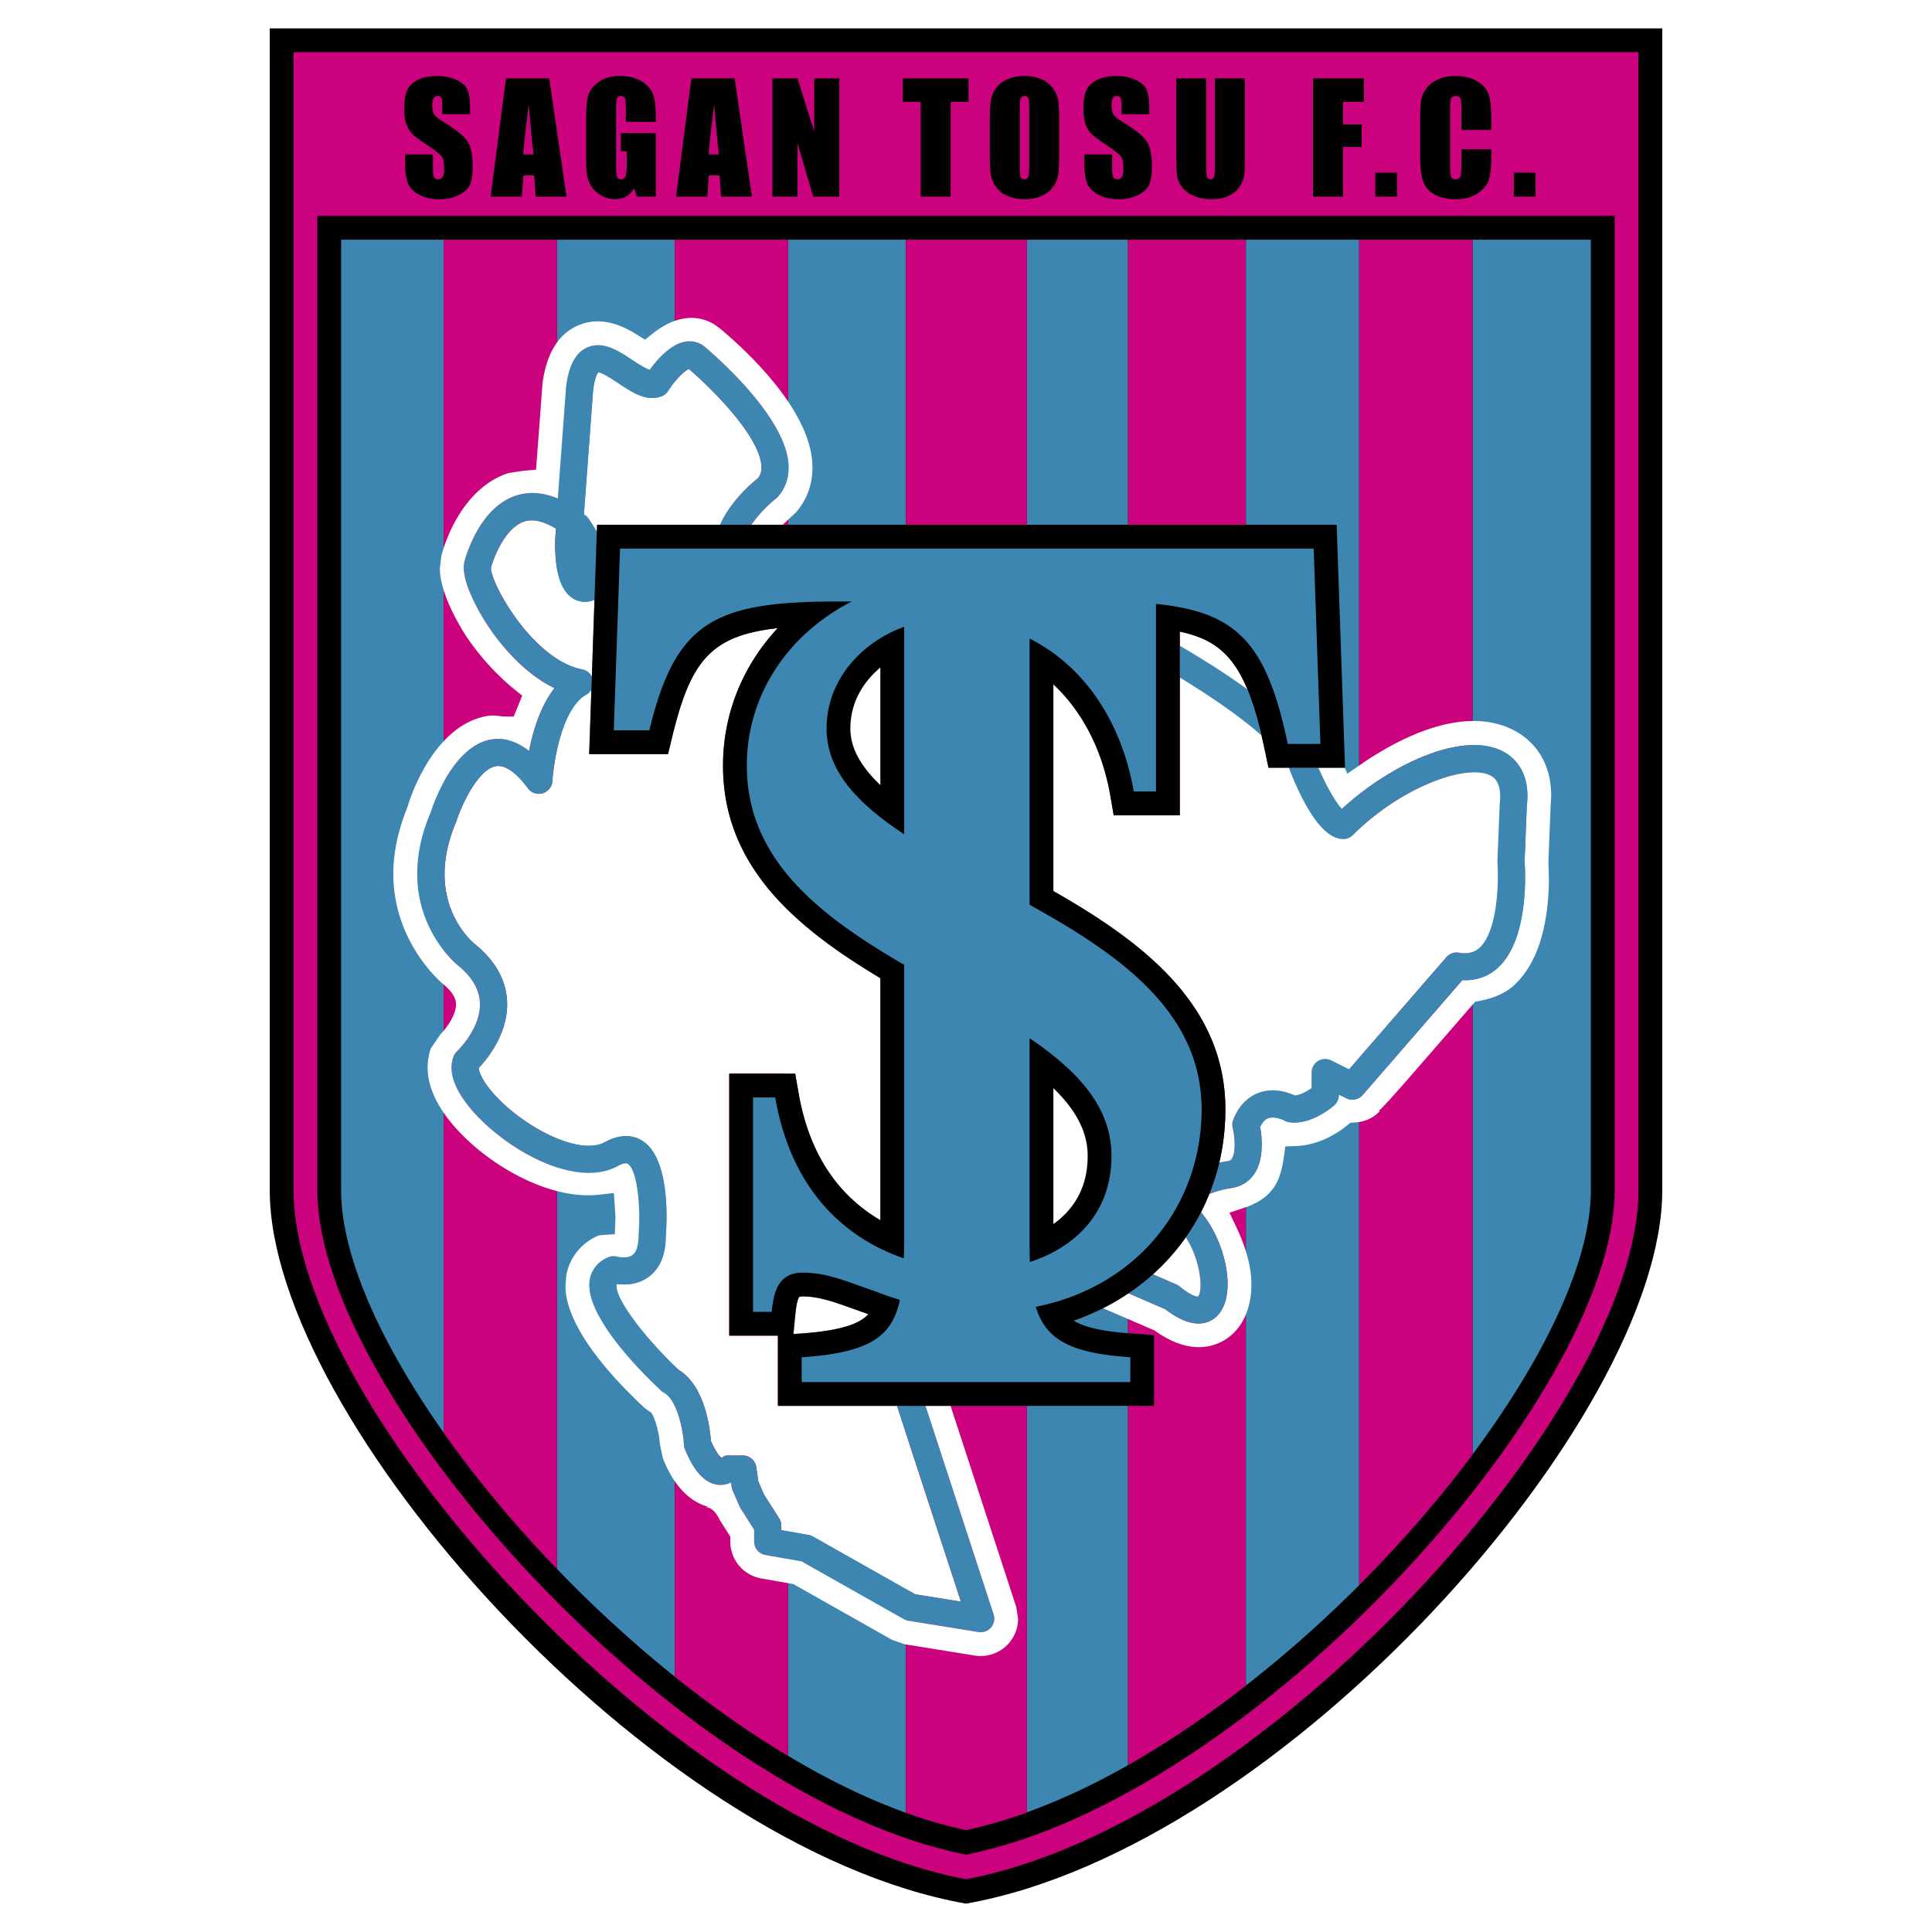
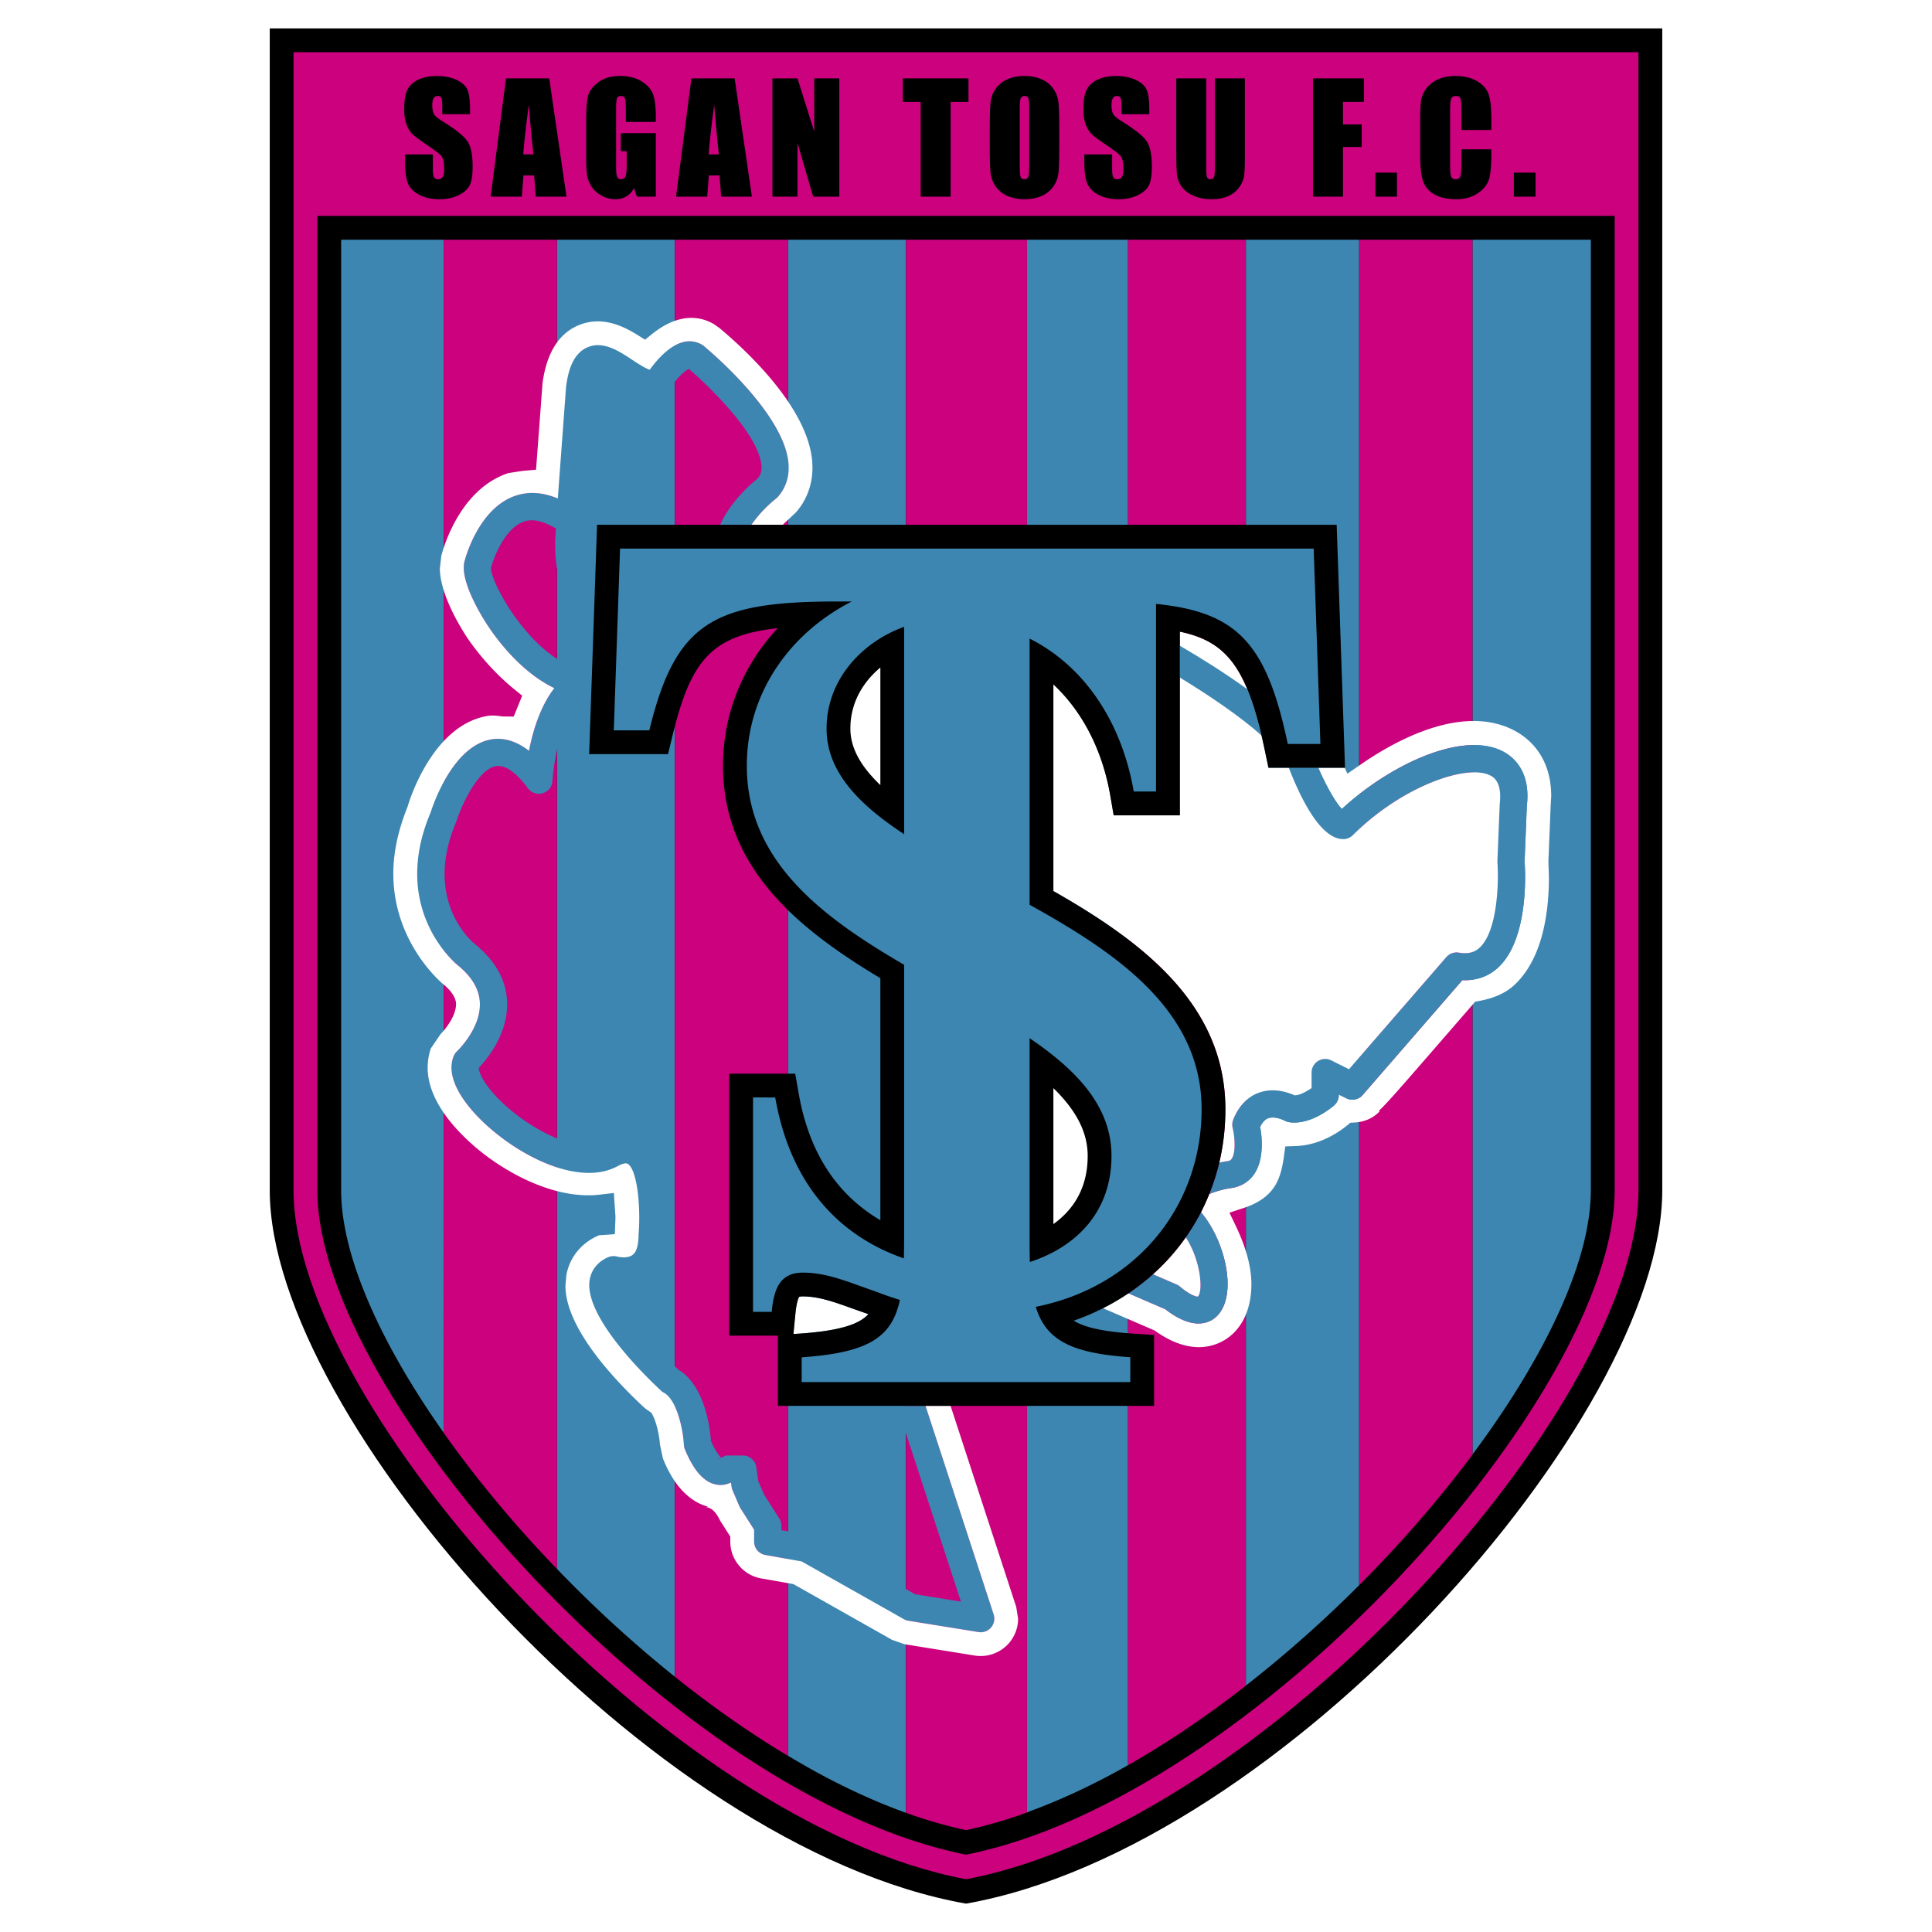
<svg xmlns="http://www.w3.org/2000/svg" width="2500" height="2500" viewBox="0 0 192.756 192.756">
  <g fill-rule="evenodd" clip-rule="evenodd">
    <path fill="#fff" d="M0 0h192.756v192.756H0V0z" />
    <path d="M165.674 2.834H26.913v115.927c0 22.709 37.913 65.576 69.436 71.16h.059c31.522-5.584 69.436-48.451 69.436-71.16V2.834h-.17z" />
    <path d="M96.378 5.208H29.286v113.553c0 21.518 37.372 63.166 67.092 68.729 29.72-5.562 67.091-47.211 67.091-68.729V5.208H96.378z" fill="#cb017d" />
    <path d="M31.661 21.543v97.218c0 20.492 36.031 60.582 64.717 66.281 28.687-5.699 64.718-45.789 64.718-66.281V21.543H31.661z" />
    <path d="M78.63 23.917V175.18a96.345 96.345 0 0 0 2.616 1.51c2.728 1.494 5.457 2.779 8.155 3.809.206.078.395.148.566.215l.419.15V23.917H78.63zM44.265 23.917h-10.23v94.844a17.6 17.6 0 0 0 .034 1.039c.015.256.035.516.061.777l.007.076a19.673 19.673 0 0 0 .148 1.113c.036.229.076.459.119.691.014.072.025.145.04.217.052.268.111.537.172.809l.089.377a28.614 28.614 0 0 0 .459 1.688c.053.176.107.352.165.529l.108.334c.216.656.456 1.324.719 2l.027.07c1.771 4.529 4.559 9.467 8.082 14.461V23.917zM112.543 176.111V23.917h-10.08v156.899c3.328-1.205 6.709-2.789 10.08-4.705zM157.629 125.426a21.1 21.1 0 0 0 .1-.346c.053-.182.104-.361.15-.539.072-.268.141-.533.203-.797l.086-.385c.039-.182.08-.363.115-.545a24.002 24.002 0 0 0 .179-1c.014-.082.029-.166.041-.248.041-.285.076-.566.107-.844l.023-.248c.02-.213.037-.426.049-.637a16.442 16.442 0 0 0 .037-1.076V23.917h-11.811v121.202c4.908-6.586 8.617-13.16 10.479-18.922.018-.055.037-.109.053-.164.068-.203.128-.406.189-.607zM67.326 167.285V23.917H55.569v132.614a124.415 124.415 0 0 0 11.757 10.754zM135.604 23.917h-11.303V168.17a122.579 122.579 0 0 0 8.549-7.34l.066-.061c.406-.385.811-.771 1.213-1.162l.166-.158c.439-.428.877-.859 1.309-1.293V23.917z" fill="#3d86b1" />
    <path d="M78.63 35.401V23.917H67.325v143.368c3.674 2.941 7.475 5.619 11.305 7.904V35.401zM55.569 35.401V23.917H44.265V142.951c3.223 4.57 7.064 9.188 11.304 13.588V35.401zM146.91 35.401V23.917h-11.307v134.235c4.184-4.188 8.014-8.607 11.307-13.021V35.401zM124.301 35.401V23.917h-11.758v152.198c3.973-2.256 7.928-4.945 11.758-7.936V35.401zM102.463 35.401V23.917H90.387v156.946a45.903 45.903 0 0 0 5.991 1.729 45.673 45.673 0 0 0 6.085-1.762V35.401z" fill="#cb017d" />
    <path d="M154.764 79.452c0-4.168-2.451-5.979-3.912-6.685-5.129-2.474-11.65 1.128-15.08 3.497l-1.342.926-.266-.593h-2.643c.807 1.852 1.744 3.488 2.354 4.114 4.766-4.386 11.891-7.761 15.943-5.805 1.006.485 2.574 1.703 2.574 4.509 0 .303-.018.625-.059.967l-.225 5.588c.02.244.053.775.053 1.539 0 2.451-.354 6.906-2.736 9.065-.965.874-2.176 1.276-3.527 1.216l-9.947 11.461a1.351 1.351 0 0 1-1.631.326l-.75-.375v.064c0 .391-.17.764-.463 1.021-.234.203-2.34 1.984-4.479 1.678a1.46 1.46 0 0 1-.471-.16c-.252-.137-1.041-.449-1.643-.234-.314.113-.57.428-.793.854.08.426.166 1 .166 1.75 0 .961-.16 2.051-.721 2.908-.514.781-1.283 1.277-2.275 1.441-.742.1-1.576.326-2.242.604a22.392 22.392 0 0 1-.82 1.803c.033.049.051.088.092.135 1.529 1.859 2.557 4.699 2.557 7.037 0 1.312-.324 2.467-1.062 3.201-.723.719-2.361 1.49-5.16-.689-.039-.016-1.717-.738-3.668-1.584a23.132 23.132 0 0 1-2.539 1.49l5.129 2.215.119.082c4.33 3.047 7.059.9 7.791.17 1.154-1.145 1.764-2.834 1.764-4.885 0-1.66-.527-3.641-1.525-5.725l-.664-1.391 1.463-.482c1.406-.465 2.396-1.158 3.027-2.119.449-.688.752-1.631.926-2.881l.154-1.125 1.135-.045c2.395-.096 4.309-1.459 5.021-2.041l.34-.279.441-.023c1.004-.059 1.865-.463 2.471-1.107l-.053-.084c.637-.545 2.375-2.547 6.57-7.383l3.018-3.477.463-.088c1.43-.27 2.566-.781 3.381-1.52 2.906-2.633 3.516-7.339 3.516-10.824l-.051-1.55c.002-.08.221-5.482.221-5.482-.001-.013.058-1.024.058-1.025z" fill="#fff" />
    <path d="M134.021 83.718c.361 0 .705-.143.959-.397 4.773-4.772 11.262-7.13 13.658-5.973.309.148 1.246.601.992 2.825l-.234 5.751c-.002.053 0 .106.004.16.127 1.662.072 6.788-1.797 8.48-.336.302-.91.681-2.039.479a1.351 1.351 0 0 0-1.262.447l-9.711 11.187c-.803-.4-1.771-.885-1.771-.885a1.355 1.355 0 0 0-1.963 1.213v1.547c-.531.365-1.184.721-1.691.729-.631-.289-2.055-.793-3.535-.275-.801.279-1.902.975-2.59 2.695a1.37 1.37 0 0 0-.059.83 7.42 7.42 0 0 1 .193 1.662c0 .564-.076 1.096-.279 1.402-.082.125-.178.209-.402.246-.154.02-.461.068-.846.15a22.101 22.101 0 0 1-.998 3.135 9.46 9.46 0 0 1 2.242-.604c.992-.164 1.762-.66 2.275-1.441.561-.857.721-1.947.721-2.908 0-.75-.086-1.324-.166-1.75.223-.426.479-.74.793-.854.602-.215 1.391.098 1.643.234.145.078.311.137.471.16 2.139.307 4.244-1.475 4.479-1.678.293-.258.463-.631.463-1.021v-.064l.75.375a1.353 1.353 0 0 0 1.631-.326l9.947-11.461c1.352.061 2.562-.342 3.527-1.216 2.383-2.159 2.736-6.614 2.736-9.065 0-.764-.033-1.295-.053-1.539l.225-5.588c.041-.342.059-.664.059-.967 0-2.806-1.568-4.024-2.574-4.509-4.053-1.956-11.178 1.419-15.943 5.805-.609-.626-1.547-2.262-2.354-4.114h-2.939c1.286 3.324 3.239 7.123 5.438 7.123zM119.773 128.209c0 .576-.096.99-.264 1.152-.121 0-.66-.064-1.803-1.016a1.45 1.45 0 0 0-.33-.203l-2.346-1.014a21.89 21.89 0 0 1-2.443 1.9c1.951.846 3.629 1.568 3.668 1.584 2.799 2.18 4.438 1.408 5.16.689.738-.734 1.062-1.889 1.062-3.201 0-2.338-1.027-5.178-2.557-7.037-.041-.047-.059-.086-.092-.135a21.564 21.564 0 0 1-1.525 2.516c1.043 1.597 1.47 3.533 1.47 4.765z" fill="#3d86b1" />
    <path d="M122.896 115.596c.203-.307.279-.838.279-1.402a7.42 7.42 0 0 0-.193-1.662 1.35 1.35 0 0 1 .059-.83c.688-1.721 1.789-2.416 2.59-2.695 1.48-.518 2.904-.014 3.535.275.508-.008 1.16-.363 1.691-.729v-1.547a1.358 1.358 0 0 1 1.963-1.213l1.771.885 9.711-11.187a1.353 1.353 0 0 1 1.262-.447c1.129.201 1.703-.178 2.039-.479 1.869-1.692 1.924-6.818 1.797-8.48a1.419 1.419 0 0 1-.004-.16l.234-5.751c.254-2.225-.684-2.677-.992-2.825-2.396-1.157-8.885 1.2-13.658 5.973a1.355 1.355 0 0 1-.959.397c-2.199 0-4.152-3.799-5.439-7.122h-2.027l-.396-1.886c-1.723-8.192-3.826-10.72-8.447-11.693v18.327h-6.598l-.34-1.971c-.787-4.566-2.805-8.414-5.678-11.093v20.618c9.062 5.152 17.162 11.426 17.162 21.778 0 1.84-.209 3.619-.609 5.316.385-.082.691-.131.846-.15.224-.038.319-.122.401-.247z" fill="#fff" />
-     <path d="M117.711 64.425v3.174c2.812 1.709 5.924 3.795 8.152 5.778-.43-1.834-.891-3.348-1.41-4.603-2.279-1.657-4.734-3.178-6.742-4.349z" fill="#3d86b1" />
+     <path d="M117.711 64.425v3.174c2.812 1.709 5.924 3.795 8.152 5.778-.43-1.834-.891-3.348-1.41-4.603-2.279-1.657-4.734-3.178-6.742-4.349" fill="#3d86b1" />
    <path d="M117.707 128.346c1.143.951 1.682 1.016 1.803 1.016.168-.162.264-.576.264-1.152 0-1.232-.428-3.168-1.469-4.764a21.46 21.46 0 0 1-3.273 3.684l2.346 1.014c.118.051.229.12.329.202zM104.08 106.346v17.551c.318-.156.645-.332.969-.529 2.26-1.367 4.486-3.783 4.486-8.037 0-3.2-1.787-6.042-5.455-8.985zM86.638 131.113c-.046-.018-1.538-.543-1.538-.543-1.908-.686-3.416-1.227-5.009-1.227-.211 0-.314.029-.345.043-.056.066-.262.391-.393 1.729l-.193 1.98c.279-.02.664-.045.664-.045 4.225-.29 5.988-1.019 6.814-1.937zM83.825 72.69c0 2.725 1.646 5.208 5.026 7.84V64.759c-3.064 1.758-5.026 4.661-5.026 7.931z" fill="#fff" />
-     <path d="M58.495 69.3c-2.428 1.367-3.263 6.686-3.38 8.62a1.356 1.356 0 0 1-2.443.728c-.826-1.112-2.05-2.398-3.189-2.207-1.763.296-3.404 3.782-3.969 5.546-.842 1.981-1.16 3.723-1.16 5.225 0 4.501 2.856 6.845 3.03 6.983 2.061 1.68 3.14 3.631 3.209 5.803a7.6 7.6 0 0 1 .003.215c0 3.057-2.041 5.498-2.83 6.33.01.576.726 2.041 2.756 3.844 3.062 2.717 7.573 4.793 9.824 3.566 1.773-.969 3.034-.594 3.779-.107 2.786 1.816 2.398 8.273 2.297 9.436 0 1.881-.566 3.256-1.684 4.092-1.124.842-2.406.83-3.192.727-.002.008-.034.023-.036.031a.954.954 0 0 0-.014.164c0 1.555 3.179 5.551 6.302 8.463a1.35 1.35 0 0 0-.274-.197c2.811 1.533 3.313 5.982 3.399 7.178.574 1.326.979 1.65 1.059 1.699.181-.086.34-.225.544-.225h1.583c.675 0 1.247.496 1.342 1.164l.202 1.406.564 1.314 1.524 2.395c.138.219.212.471.212.729v.445l2.723.48c.152.027.298.08.432.156l10.188 5.756c.303.051 2.606.42 4.573.738-1.013-3.104-5.471-16.752-6.379-19.537H77.613v-7.004h-4.857v-26.139h6.583l.344 1.965c1.037 5.934 3.831 10.115 8.151 12.656V97.592c-8.296-4.972-15.698-11.058-15.698-21.201 0-5.209 1.981-9.987 5.453-13.724-6.662.733-8.681 3.27-10.499 10.757l-.441 1.813H58.78l.222-6.439a1.35 1.35 0 0 1-.507.502zM57.067 59.637c-1.132-.78-1.683-2.544-1.683-5.448 0-.427.058-.978.082-1.455-1.186-.703-2.256-1.004-3.142-.713-1.924.633-3.057 3.542-3.342 4.639v.02c0 1.6 4.215 9.165 9.105 10.106.426.082.776.362.96.739l.265-7.698c-.015.007-.026.018-.042.024a2.246 2.246 0 0 1-2.203-.214zM75.594 47.738c.251-.294.383-.635.383-1.07 0-.063-.002-.128-.008-.195-.229-3.066-5.095-7.827-7.232-9.656-.455.149-1.433 1.163-2.07 2.178a1.356 1.356 0 0 1-.646.54c-1.484.593-3-.417-4.336-1.308-.565-.377-1.601-1.066-1.992-1.074-.054.054-.332.392-.513 1.732-.025.327-.915 12.356-.924 12.452.071.057.138.073.209.131.097.079.183.172.254.275.191.275.5.742.827 1.321l.024-.705h12.283c1.021-2.326 3.105-4.113 3.741-4.621z" fill="#fff" />
    <path d="M77.419 49.752c.068-.052.133-.113.19-.176.711-.8 1.081-1.802 1.081-2.917 0-.128-.005-.258-.015-.389-.366-4.885-7.621-11.062-8.446-11.75a1.515 1.515 0 0 0-.195-.136c-2.146-1.226-4.258 1.187-5.207 2.505-.433-.145-1.145-.591-1.638-.92-1.419-.946-3.029-2.019-4.618-1.3-1.496.677-1.906 2.538-2.085 3.878a2.113 2.113 0 0 0-.008.079l-.822 11.106c-1.468-.614-2.871-.722-4.19-.284-3.75 1.242-5.07 6.367-5.125 6.583a2.498 2.498 0 0 0-.068.599c0 1.877 1.66 4.638 2.217 5.51 1.002 1.571 3.449 4.893 6.818 6.513-1.41 1.825-2.155 4.302-2.523 6.253-1.226-.941-2.48-1.355-3.756-1.14-3.872.655-5.846 6.607-6.058 7.284-4.157 9.766 2.654 15.214 2.723 15.269 1.397 1.137 2.141 2.406 2.187 3.752.088 2.559-2.255 4.787-2.279 4.811a1.379 1.379 0 0 0-.335.488c-1.06 2.65 2.062 5.811 3.454 7.045 3.687 3.273 9.304 5.896 12.925 3.92.27-.146.759-.371.998-.215.923.6 1.305 4.199 1.07 7.051-.004.779-.106 1.654-.593 2.025-.554.424-1.519.176-1.527.174a1.4 1.4 0 0 0-.897.053c-1.017.43-1.676 1.223-1.855 2.234-.631 3.553 5.282 9.385 7.11 11.086.083.08.175.146.275.199 1.363.744 1.941 3.828 2.008 5.205.008.154.042.309.101.451.873 2.121 1.892 3.27 3.114 3.514.556.111 1.049 0 1.442-.186h.043l.061.418c.016.117.049.234.095.342l.678 1.582c.029.068.064.133.103.195l1.37 2.152v1.189c0 .658.473 1.221 1.121 1.334l3.615.641 10.197 5.762c.141.08.293.133.452.158l7.01 1.131a1.355 1.355 0 0 0 1.504-1.762l-6.794-20.809h-2.854c.908 2.785 5.366 16.434 6.379 19.537-1.967-.318-4.271-.688-4.573-.738l-10.188-5.756a1.357 1.357 0 0 0-.432-.156l-2.723-.48v-.445c0-.258-.074-.51-.212-.729l-1.524-2.395c-.067-.156-.458-1.07-.564-1.314l-.202-1.406a1.355 1.355 0 0 0-1.342-1.164h-1.583c-.204 0-.363.139-.544.225-.08-.049-.485-.373-1.059-1.699-.086-1.195-.588-5.645-3.399-7.178.099.055.192.119.274.197-3.123-2.912-6.302-6.908-6.302-8.463 0-.059.005-.111.014-.164.001-.008.034-.023.036-.031.786.104 2.068.115 3.192-.727 1.117-.836 1.684-2.211 1.684-4.092.101-1.162.489-7.619-2.297-9.436-.746-.486-2.006-.861-3.779.107-2.251 1.227-6.762-.85-9.824-3.566-2.03-1.803-2.747-3.268-2.756-3.844.789-.832 2.83-3.273 2.83-6.33a7.6 7.6 0 0 0-.003-.215c-.069-2.172-1.148-4.124-3.209-5.803-.174-.138-3.03-2.482-3.03-6.983 0-1.502.318-3.244 1.16-5.225.564-1.765 2.206-5.25 3.969-5.546 1.139-.191 2.363 1.094 3.189 2.207a1.355 1.355 0 0 0 2.443-.728c.117-1.935.952-7.253 3.38-8.62.216-.121.389-.296.507-.5l.044-1.275a1.354 1.354 0 0 0-.96-.739c-4.89-.941-9.105-8.506-9.105-10.106v-.02c.285-1.098 1.417-4.006 3.342-4.639.886-.291 1.957.01 3.142.713-.024.477-.082 1.027-.082 1.455 0 2.904.551 4.668 1.683 5.448.8.551 1.665.46 2.202.214.016-.006.027-.017.042-.024l.233-6.763a17.152 17.152 0 0 0-.827-1.321 1.302 1.302 0 0 0-.254-.275c-.071-.059-.138-.075-.209-.131.009-.095.899-12.125.924-12.452.181-1.34.459-1.678.513-1.732.391.008 1.427.697 1.992 1.074 1.337.891 2.853 1.901 4.336 1.308.268-.107.494-.297.646-.54.638-1.015 1.615-2.028 2.07-2.178 2.138 1.83 7.004 6.59 7.232 9.656.006.067.008.132.008.195 0 .435-.132.776-.383 1.07-.636.508-2.721 2.294-3.742 4.622h3.119a12.647 12.647 0 0 1 2.448-2.607zm-5.466 95.699c-.127.064-.284.059-.386.16.176-.175.311-.173.386-.16zM68.492 36.603c.037.031.093.083.132.115-.037-.012-.018-.019-.132-.115z" fill="#3d86b1" />
    <path d="M99.137 161.07a1.36 1.36 0 0 1-.258 1.305 1.355 1.355 0 0 1-1.246.457l-7.01-1.131a1.332 1.332 0 0 1-.452-.158l-10.197-5.762-3.615-.641a1.354 1.354 0 0 1-1.121-1.334v-1.189l-1.37-2.152a1.394 1.394 0 0 1-.103-.195l-.678-1.582a1.336 1.336 0 0 1-.095-.342l-.061-.418h-.043c-.393.186-.886.297-1.442.186-1.223-.244-2.241-1.393-3.114-3.514a1.375 1.375 0 0 1-.101-.451c-.066-1.377-.645-4.461-2.008-5.205a1.212 1.212 0 0 1-.275-.199c-1.828-1.701-7.741-7.533-7.11-11.086.18-1.012.838-1.805 1.855-2.234a1.4 1.4 0 0 1 .897-.053c.009.002.974.25 1.527-.174.487-.371.589-1.246.593-2.025.235-2.852-.147-6.451-1.07-7.051-.239-.156-.729.068-.998.215-3.621 1.977-9.238-.646-12.925-3.92-1.392-1.234-4.514-4.395-3.454-7.045.074-.184.19-.354.335-.488.024-.023 2.367-2.252 2.279-4.811-.046-1.346-.79-2.615-2.187-3.752-.069-.055-6.88-5.503-2.723-15.269.212-.676 2.186-6.629 6.058-7.284 1.275-.215 2.53.199 3.756 1.14.368-1.951 1.114-4.428 2.523-6.253-3.37-1.62-5.816-4.941-6.818-6.513-.557-.873-2.217-3.633-2.217-5.51 0-.212.021-.413.068-.599.054-.217 1.375-5.341 5.125-6.583 1.32-.438 2.723-.33 4.19.284l.822-11.106.008-.079c.179-1.34.589-3.201 2.085-3.878 1.588-.719 3.198.354 4.618 1.3.493.329 1.206.775 1.638.92.949-1.319 3.061-3.731 5.207-2.505.068.04.134.085.195.136.826.688 8.081 6.866 8.446 11.75.01.131.015.261.015.389 0 1.115-.369 2.117-1.081 2.917a1.441 1.441 0 0 1-.19.176 12.604 12.604 0 0 0-2.448 2.608h3.131l.153-.157 1.129-1.051c1.082-1.219 1.679-2.764 1.679-4.493l-.021-.571c-.406-5.432-6.636-11.177-9.294-13.392.055.043-.544-.376-.544-.376-2.34-1.336-4.615-.218-6.095.968l-.748.599-.813-.504c-1.431-.886-3.604-1.939-5.958-.875-1.902.862-3.066 2.789-3.459 5.727l-.646 8.624-1.37.123-1.398.216c-4.89 1.621-6.513 7.587-6.682 8.262l-.147 1.253c.009 1.683.929 4.093 2.599 6.709.194.303 1.97 3.023 4.837 5.351l.778.632-.846 2.088-1.098-.013c-.542-.074-1.009-.138-1.525-.051-5.129.867-7.487 7.526-7.907 8.852l-.016.051-.029.124c-.952 2.346-1.436 4.6-1.436 6.7 0 6.984 4.941 11.001 4.991 11.041.475.389 1.24 1.133 1.271 1.959.001 1.248-1.145 2.625-1.546 3.014l-.978 1.436a6.206 6.206 0 0 0-.312 1.92c0 2.42 1.547 5.072 4.474 7.67 2.969 2.637 8.074 5.527 12.691 4.992l1.414-.164.158 2.361c0 .164-.015.531-.015.531l-.048 1.217-1.573.109-.009.004c-1.744.734-2.935 2.191-3.257 3.996l-.088 1.062c.006 3.109 2.74 7.361 7.916 12.182l.405.293.265.184.151.289c.285.555.616 1.773.692 2.854l.292 1.396c.429 1.039 1.682 4.051 4.516 4.826l-.224.045c.751.043 1.169.84 1.437 1.369-.039-.074.531.83.531.83l.467.732.001.5a3.728 3.728 0 0 0 3.085 3.674l3.21.566 9.844 5.562 1.248.438c.229.035 7.002 1.129 7.002 1.129a3.749 3.749 0 0 0 3.428-1.258 3.75 3.75 0 0 0 .896-2.426l-.184-1.158-6.554-20.072H92.34c1.412 4.319 6.797 20.809 6.797 20.809z" fill="#fff" />
    <path d="M46.9 11.398h-2.776v-.875c0-.408-.035-.668-.104-.779-.069-.113-.187-.168-.354-.168a.44.44 0 0 0-.402.224c-.091.15-.136.377-.136.682 0 .391.054.686.164.884.1.198.38.439.844.724 1.321.818 2.156 1.486 2.504 2.007.343.521.515 1.359.515 2.516 0 .841-.095 1.46-.288 1.858-.19.399-.562.733-1.112 1.003-.55.269-1.189.404-1.917.404-.8 0-1.483-.155-2.051-.466-.566-.31-.938-.706-1.112-1.187-.174-.481-.262-1.163-.262-2.046v-.773h2.777v1.438c0 .443.038.727.117.853.078.127.216.189.416.189.199 0 .347-.08.445-.241.097-.161.146-.399.146-.716 0-.695-.092-1.15-.275-1.364-.188-.215-.653-.571-1.394-1.07-.746-.505-1.239-.87-1.478-1.1-.24-.228-.44-.544-.599-.947-.16-.404-.24-.918-.24-1.546 0-.904.112-1.564.337-1.983.225-.417.587-.745 1.088-.98.5-.236 1.106-.354 1.816-.354.774 0 1.433.128 1.979.386.547.258.908.582 1.084.973.176.39.265 1.054.265 1.991v.463h.003zM52.206 15.404c.073-1.039.256-2.696.551-4.969.158 1.981.312 3.638.466 4.969h-1.017zm-1.723-7.588l-1.531 11.806h3.11l.161-2.12h1.067l.16 2.12h3.068L54.797 7.816h-4.314zM65.431 12.161h-2.989v-1.068c0-.673-.03-1.094-.088-1.264-.059-.17-.193-.254-.403-.254-.191 0-.318.073-.385.218-.066.146-.099.521-.099 1.124v5.668c0 .53.032.879.098 1.047s.197.251.396.251c.218 0 .366-.094.446-.285.079-.189.12-.561.12-1.11v-1.402h-.594v-1.802h3.498v6.337h-1.895l-.277-.845c-.204.364-.46.639-.771.823s-.676.276-1.097.276c-.499 0-.967-.125-1.406-.375-.438-.25-.771-.561-.999-.93a2.943 2.943 0 0 1-.424-1.162c-.056-.405-.083-1.014-.083-1.825v-3.506c0-1.126.059-1.945.178-2.455s.458-.978 1.02-1.403c.561-.425 1.287-.638 2.18-.638.878 0 1.606.185 2.184.553.578.368.954.806 1.129 1.312s.262 1.241.262 2.206v.509h-.001zM70.705 15.404c.073-1.039.256-2.696.551-4.969.158 1.981.312 3.638.466 4.969h-1.017zm-1.723-7.588L67.45 19.622h3.11l.161-2.12h1.068l.16 2.12h3.068L73.295 7.816h-4.313zM83.739 7.816v11.806h-2.608l-1.568-5.367v5.367h-2.501V7.816h2.501l1.674 5.316V7.816h2.502zM96.626 7.816v2.352h-1.78v9.454h-2.989v-9.454h-1.78V7.816h6.549zM102.691 16.287c0 .695-.027 1.135-.084 1.321-.057.184-.188.276-.395.276-.203 0-.332-.08-.391-.241-.055-.161-.084-.583-.084-1.27v-5.515c0-.608.041-.974.127-1.098a.415.415 0 0 1 .369-.186c.188 0 .311.077.369.23.059.153.088.504.088 1.054v5.429h.001zm2.991-3.567c0-1.214-.029-2.064-.084-2.55a2.835 2.835 0 0 0-.533-1.349c-.299-.412-.693-.722-1.184-.929s-1.045-.31-1.662-.31c-.65 0-1.221.11-1.713.329-.49.218-.879.531-1.166.939s-.457.859-.51 1.352c-.055.493-.08 1.332-.08 2.518v2.019c0 1.214.027 2.065.084 2.55.057.486.232.936.531 1.348.299.414.695.723 1.188.929a4.29 4.29 0 0 0 1.666.309c.646 0 1.215-.109 1.705-.328a2.755 2.755 0 0 0 1.166-.939c.287-.408.457-.858.512-1.352.053-.493.08-1.333.08-2.518V12.72zM114.666 11.398h-2.775v-.875c0-.408-.035-.668-.104-.779-.07-.113-.188-.168-.355-.168a.442.442 0 0 0-.402.224c-.09.15-.135.377-.135.682 0 .391.055.686.164.884.1.198.381.439.844.724 1.32.818 2.154 1.486 2.504 2.007.344.521.516 1.359.516 2.516 0 .841-.096 1.46-.287 1.858-.191.399-.562.733-1.113 1.003-.551.269-1.188.404-1.916.404-.801 0-1.482-.155-2.051-.466-.566-.31-.938-.706-1.111-1.187-.176-.481-.262-1.163-.262-2.046v-.773h2.775v1.438c0 .443.039.727.117.853.078.127.217.189.416.189s.348-.08.445-.241c.096-.161.146-.399.146-.716 0-.695-.092-1.15-.275-1.364-.188-.215-.652-.571-1.395-1.07-.746-.505-1.238-.87-1.479-1.1-.238-.228-.438-.544-.598-.947-.16-.404-.24-.918-.24-1.546 0-.904.113-1.564.338-1.983.225-.417.588-.745 1.088-.98s1.105-.354 1.816-.354c.773 0 1.434.128 1.98.386.547.258.906.582 1.084.973.176.39.264 1.054.264 1.991v.463h.001zM124.201 7.816v7.894c0 .896-.027 1.524-.084 1.886-.055.362-.223.734-.502 1.117a2.608 2.608 0 0 1-1.107.867c-.459.197-.998.295-1.621.295-.684 0-1.291-.116-1.816-.349-.527-.233-.922-.538-1.184-.913a2.521 2.521 0 0 1-.463-1.185c-.045-.416-.068-1.291-.068-2.624V7.816h2.988v8.864c0 .515.027.845.082.989.053.144.166.215.338.215.191 0 .314-.079.367-.237.055-.159.082-.532.082-1.121v-8.71h2.988zM131 7.816h5.086v2.352h-2.098v2.248h1.866v2.247h-1.866v4.959H131V7.816zM139.377 17.227v2.395h-2.162v-2.395h2.162zM148.791 12.967h-2.988v-2.052c0-.598-.033-.97-.102-1.118-.066-.147-.213-.222-.438-.222-.256 0-.416.09-.482.27-.068.18-.102.568-.102 1.167v5.486c0 .573.033.948.102 1.123.066.175.221.262.461.262.229 0 .379-.087.453-.263.072-.176.107-.588.107-1.238v-1.487h2.988v.459c0 1.223-.084 2.089-.256 2.601-.17.511-.543.959-1.121 1.344-.576.385-1.289.577-2.137.577-.881 0-1.607-.163-2.176-.488-.57-.325-.947-.775-1.133-1.352-.186-.575-.277-1.441-.277-2.598v-3.447c0-.85.027-1.488.082-1.913.059-.425.229-.835.512-1.228.285-.394.68-.703 1.182-.929s1.076-.339 1.723-.339c.887 0 1.619.175 2.197.524.576.349.955.785 1.135 1.306.182.521.27 1.332.27 2.433v1.122zM153.201 17.227v2.395h-2.164v-2.395h2.164zM133.359 52.36H59.569l-.024.705-.233 6.763-.265 7.698-.045 1.274-.222 6.44h7.869l.441-1.813c1.817-7.487 3.836-10.023 10.499-10.757-3.472 3.736-5.453 8.515-5.453 13.724 0 10.143 7.402 16.229 15.698 21.201v24.146c-4.321-2.541-7.115-6.723-8.151-12.656l-.344-1.965h-6.583v26.139h4.857v7.004h37.53v-7.07l-2.213-.148c-3.094-.211-4.797-.662-5.805-1.279a24.107 24.107 0 0 0 2.924-1.244 23.132 23.132 0 0 0 2.539-1.49c.863-.58 1.68-1.213 2.443-1.9a21.423 21.423 0 0 0 3.273-3.684 21.564 21.564 0 0 0 1.525-2.516 22.101 22.101 0 0 0 1.818-4.938c.4-1.697.609-3.477.609-5.316 0-10.352-8.1-16.626-17.162-21.778V68.282c2.873 2.679 4.891 6.527 5.678 11.093l.34 1.971h6.598V67.601v-3.174-1.408c3.24.683 5.24 2.132 6.742 5.757.52 1.254.98 2.768 1.41 4.603.1.428.197.871.295 1.333l.396 1.886h7.64l-.834-24.238zm-53.535 80.691s-.385.025-.664.045l.193-1.98c.13-1.338.336-1.662.393-1.729.031-.014.134-.043.345-.043 1.593 0 3.101.541 5.009 1.227 0 0 1.492.525 1.538.543-.826.917-2.589 1.646-6.814 1.937zm8.009-54.723c-1.979-1.895-2.991-3.716-2.991-5.638 0-2.642 1.312-4.683 2.991-6.091v11.729zm20.685 37.002c0 3.406-1.617 5.508-3.422 6.795v-13.562c2.283 2.224 3.422 4.402 3.422 6.767z" />
    <path d="M131.066 54.734H61.863l-.625 18.132h3.545c2.629-10.83 6.447-12.856 18.798-12.856h1.404c-6.128 3.118-10.475 9.093-10.475 16.383 0 9.515 7.506 15.098 15.698 19.868v26.556c0 .982-.008 1.885-.029 2.729-5.356-1.852-11.125-6.26-12.835-16.053H75.13v21.393h1.861c.206-2.115.723-3.916 3.1-3.916 2.48 0 4.548.953 7.338 1.906.727.285 1.512.561 2.356.814-.799 3.725-3.112 5.27-9.799 5.729v2.471h32.783v-2.479c-5.918-.4-8.424-1.723-9.428-5.027 10.199-2.039 16.543-10.195 16.543-19.707 0-9.797-8.352-15.532-17.162-20.408V63.711c5.594 2.819 9.225 8.487 10.391 15.259h2.223V60.254c8.135.809 11.045 3.976 13.146 13.969h3.256l-.672-19.489zm-20.173 60.596c0 5.609-3.549 9.088-8.143 10.578a51.448 51.448 0 0 1-.027-1.711V103.58c4.744 3.223 8.17 6.82 8.17 11.75zM82.468 72.69c0-4.835 3.479-8.619 7.74-10.153v20.692c-4.529-2.979-7.74-6.238-7.74-10.539z" fill="#3d86b1" />
  </g>
</svg>